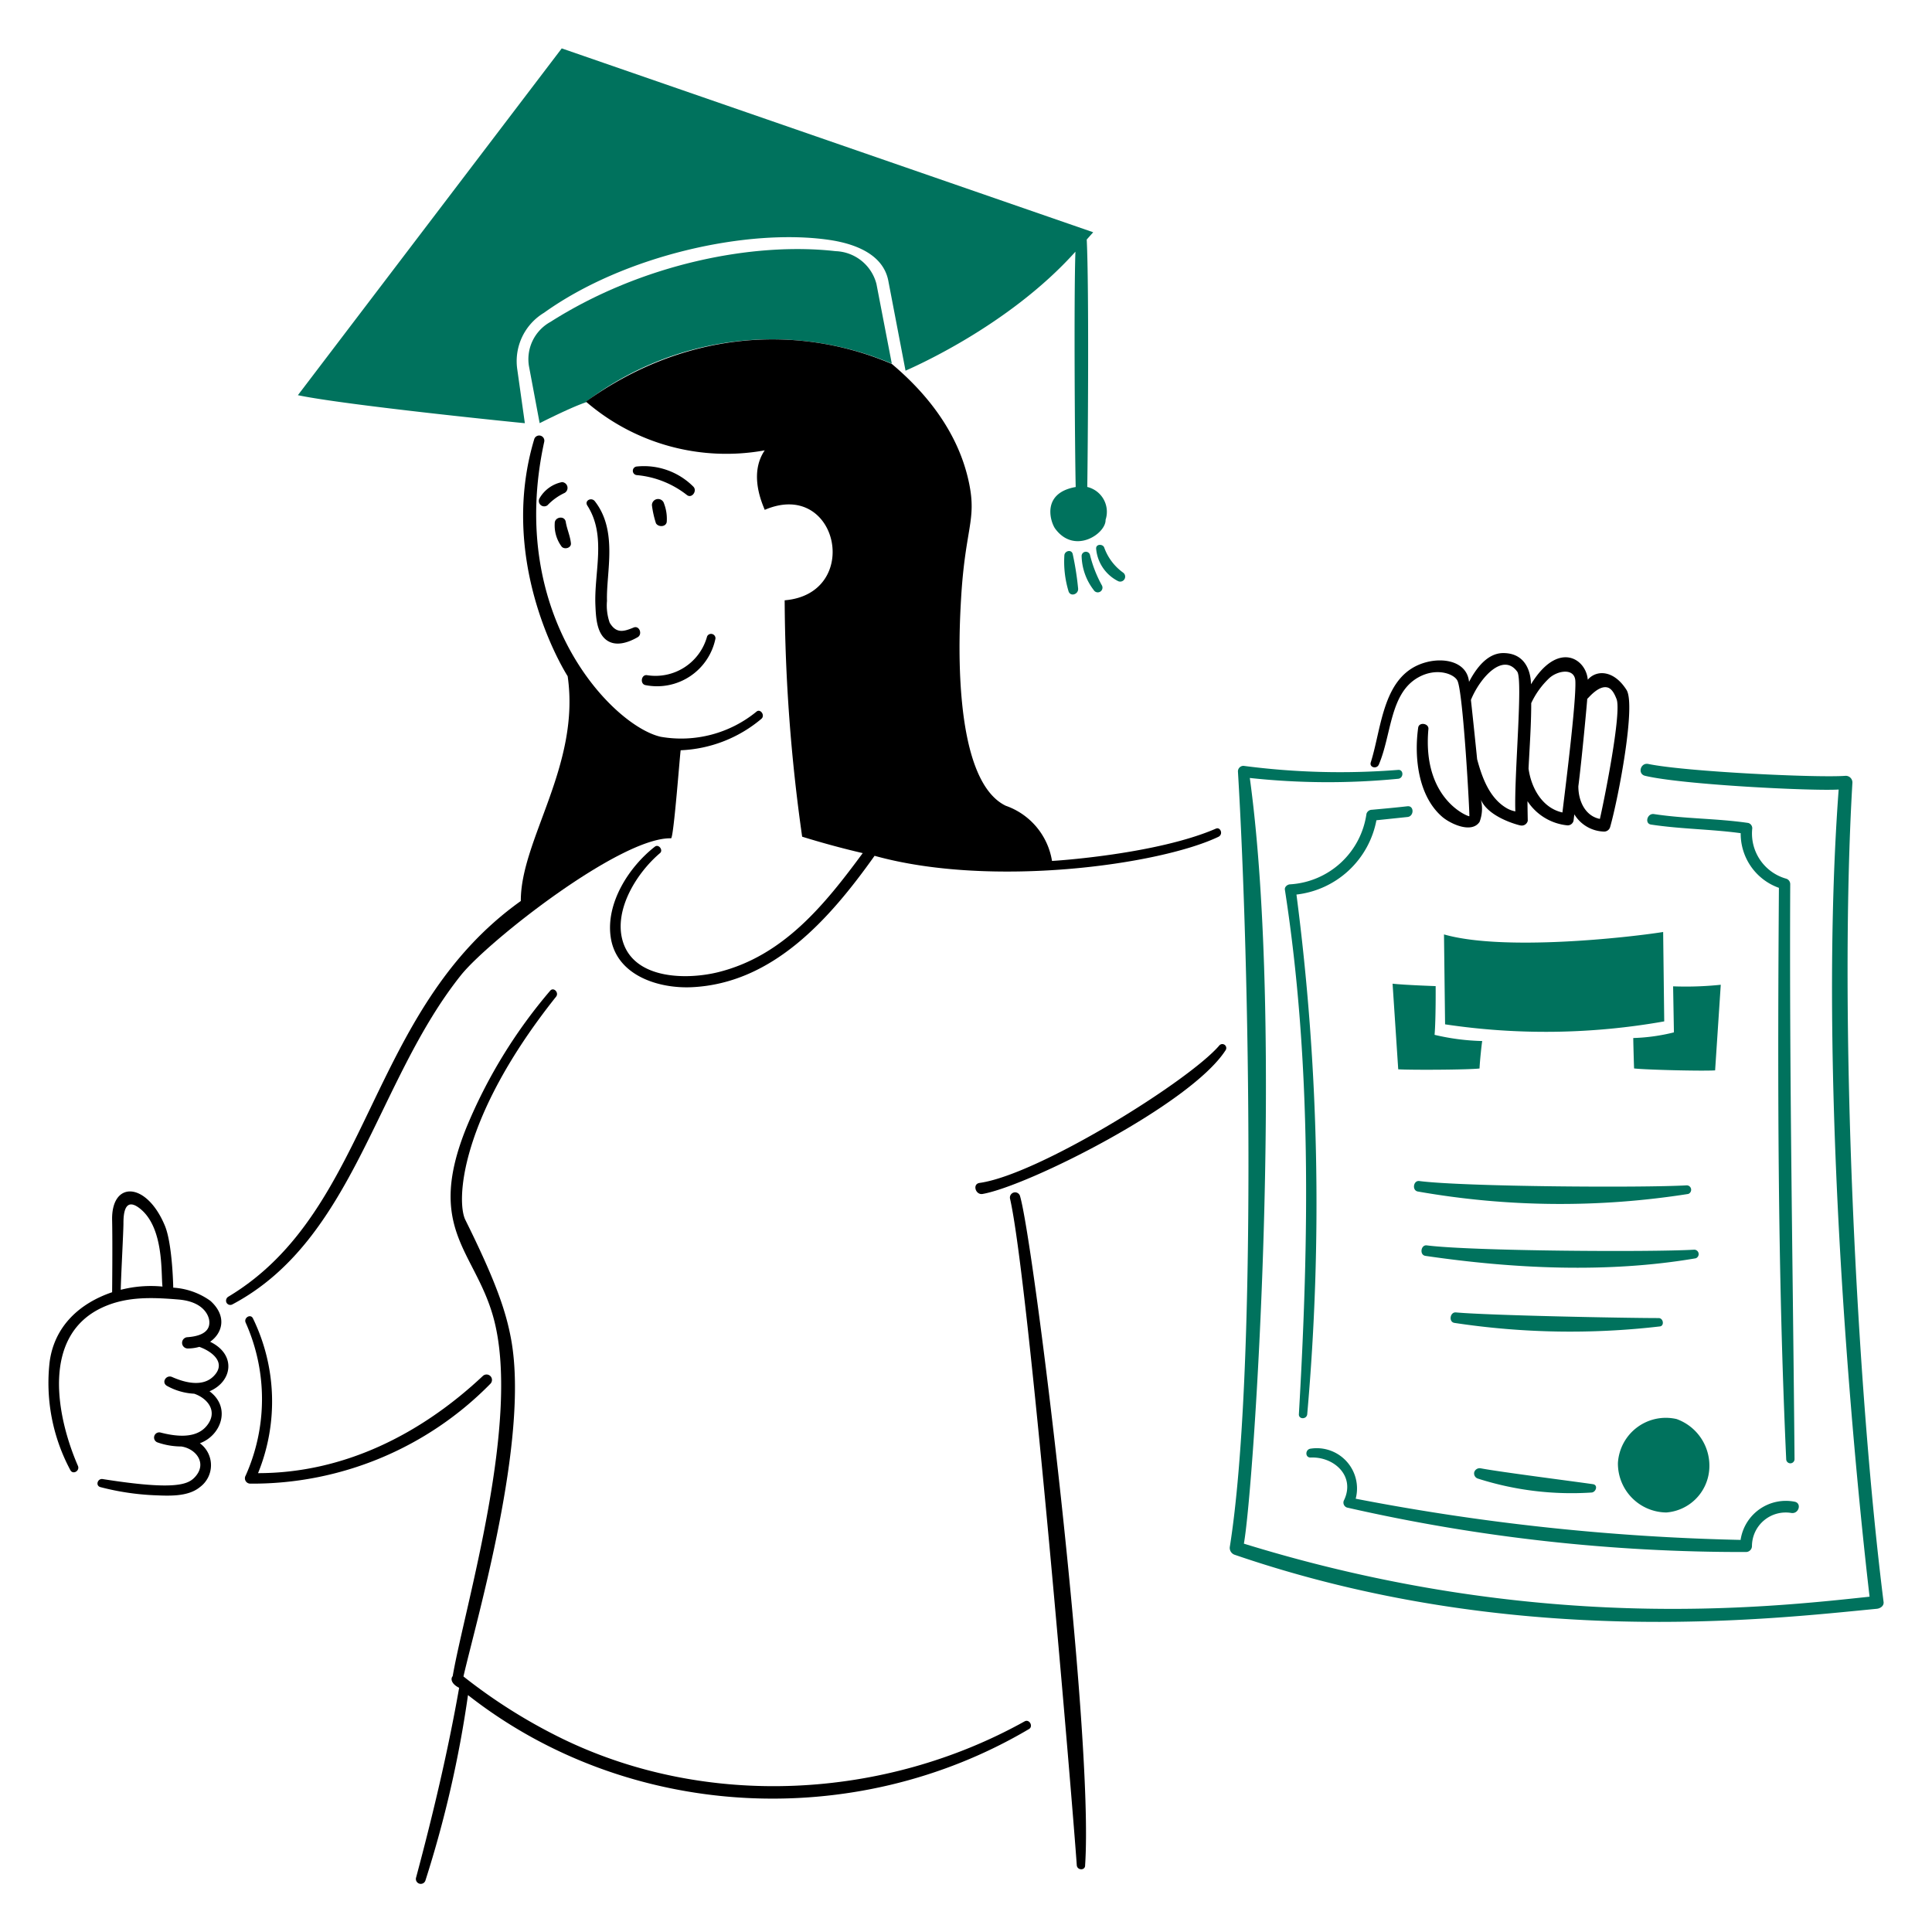
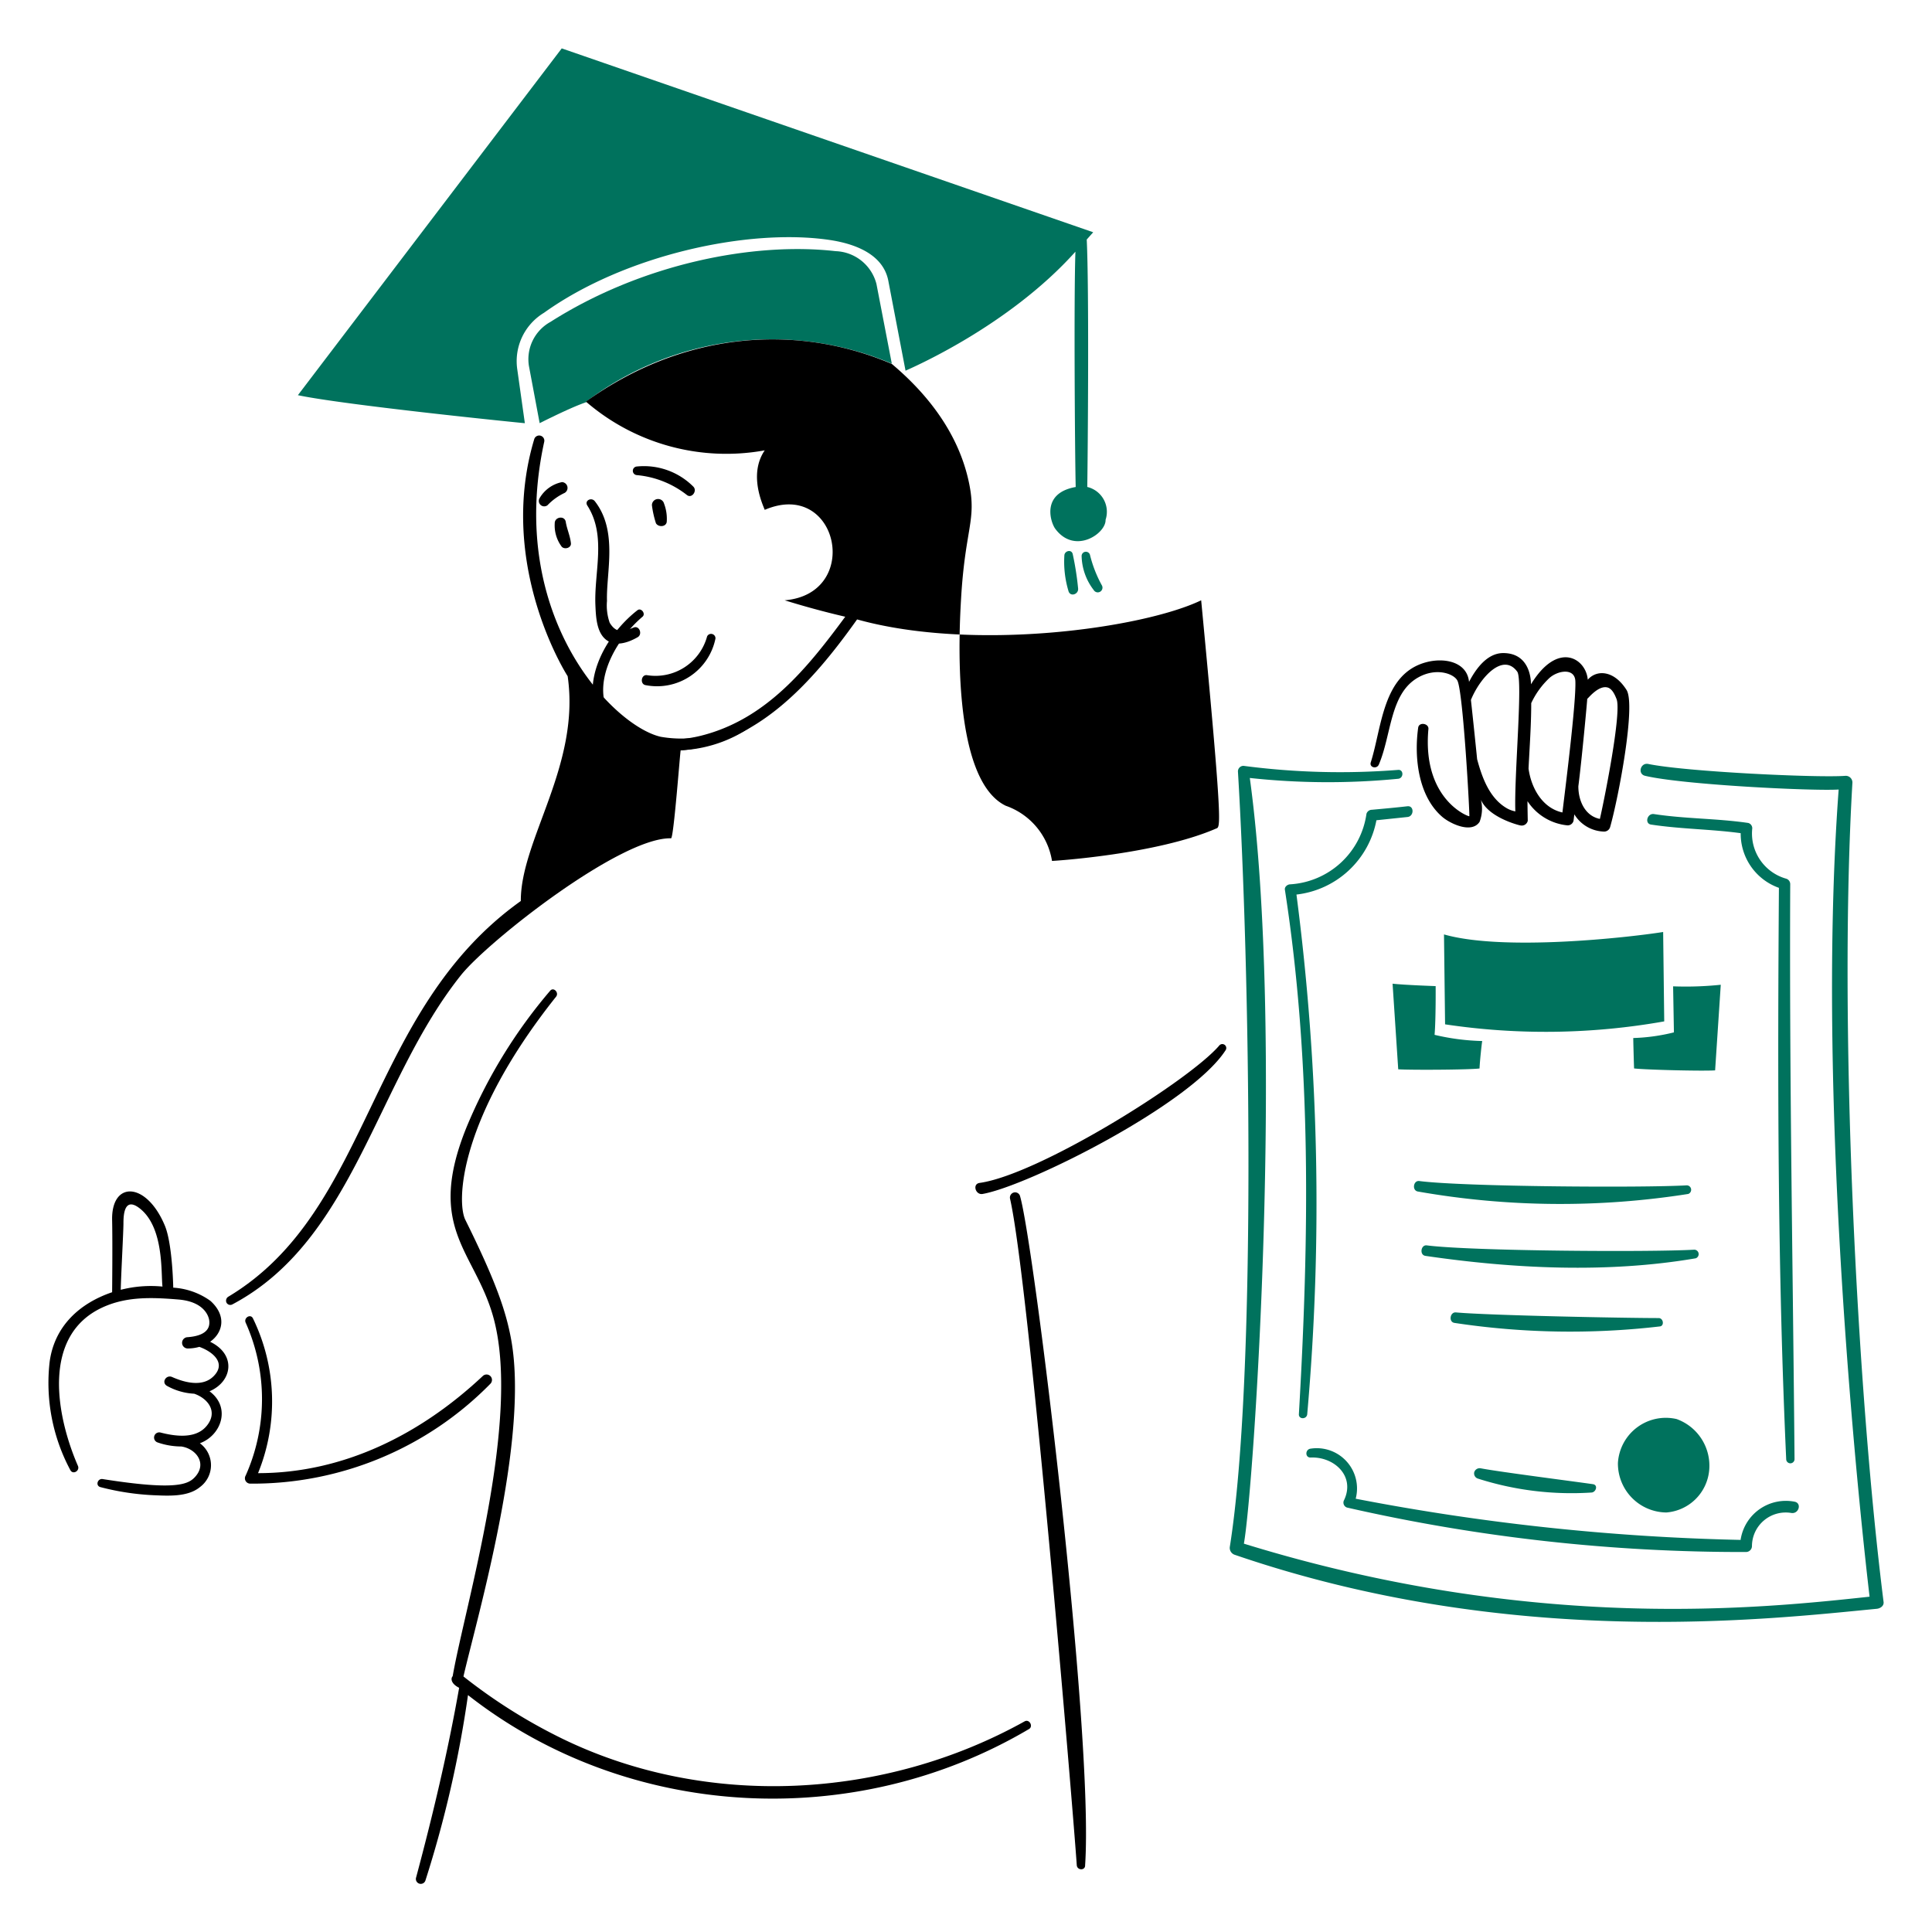
<svg xmlns="http://www.w3.org/2000/svg" viewBox="0 0 140 140">
  <g transform="matrix(0.7,0,0,0.7,0,0)">
    <path d="M110.185,57.461a10.528,10.528,0,0,0,.418,3.707c.171.668,1.091.362,1-.279a30.484,30.484,0,0,0-.557-3.539C110.918,56.846,110.239,57.015,110.185,57.461Z" fill="#00725d" />
    <path d="M111.969,57.573a5.981,5.981,0,0,0,1.254,3.511.487.487,0,0,0,.836-.5,12.889,12.889,0,0,1-1.226-3.15A.441.441,0,0,0,111.969,57.573Z" fill="#00725d" />
-     <path d="M113.474,56.82a4.15,4.15,0,0,0,2.285,3.345.514.514,0,0,0,.5-.892,5.447,5.447,0,0,1-1.951-2.592C114.169,56.291,113.42,56.29,113.474,56.82Z" fill="#00725d" />
    <path d="M65.927,49.184a9.821,9.821,0,0,1,5.184,2.062c.5.392,1.094-.425.668-.864a7.219,7.219,0,0,0-5.852-2.09A.447.447,0,0,0,65.927,49.184Z" fill="#000000" />
    <path d="M60.8,52.333c2.01,3.14.683,6.885.837,10.34.051,1.143.111,2.759,1.087,3.539s2.314.31,3.288-.25c.531-.305.172-1.245-.418-1-1,.408-1.781.668-2.48-.5a5.421,5.421,0,0,1-.279-2.258c-.093-2.945,1.16-7.22-1.254-10.312C61.225,51.434,60.473,51.825,60.8,52.333Z" fill="#000000" />
    <path d="M73.2,65.878a5.537,5.537,0,0,1-6.243,4.013c-.585-.061-.724.917-.139,1.032A6.171,6.171,0,0,0,74.065,66.1.455.455,0,0,0,73.2,65.878Z" fill="#000000" />
    <path d="M78.329,73.654a12.3,12.3,0,0,1-9.922,2.62c-4.934-1.11-16.015-12.47-12.068-30.546a.535.535,0,0,0-1.031-.279C51.61,57.743,57.9,68.637,58.764,70c1.338,9.225-4.877,16.945-4.85,23.272C37.879,104.7,38.549,125.306,23.619,134.244a.48.48,0,0,0-.167.614.445.445,0,0,0,.613.167c12.6-6.686,14.829-23.031,23.662-34.086,2.8-3.5,16.495-14.284,21.739-14.158.279.007.948-9.113,1-9.114a13.84,13.84,0,0,0,8.361-3.261C79.221,74.044,78.723,73.352,78.329,73.654Z" fill="#000000" />
    <path d="M112.331,193.079c.92-13.629-5.339-64.655-6.745-69.286a.529.529,0,0,0-.669-.335.545.545,0,0,0-.362.614c1.963,8.489,6.556,63.7,6.912,69.007C111.5,193.636,112.359,193.664,112.331,193.079Z" fill="#000000" />
    <path d="M126.211,108.241c-3.152,3.673-18.7,13.36-24.8,14.214-.781.109-.42,1.271.306,1.143,4.7-.827,21.5-9.243,25.14-14.855A.409.409,0,0,0,126.211,108.241Z" fill="#000000" />
    <path d="M49.985,142.438C43.573,148.459,35.6,152.5,26.713,152.5a19.663,19.663,0,0,0-.53-16.026c-.247-.5-.976-.055-.752.446a19.374,19.374,0,0,1,0,15.83.554.554,0,0,0,.474.836,34.5,34.5,0,0,0,24.86-10.339A.562.562,0,0,0,49.985,142.438Z" fill="#000000" />
    <path d="M21.752,138.9c1.338-.948,1.732-2.708.028-4.237a7.357,7.357,0,0,0-3.846-1.365c0-.056-.08-4.517-.864-6.41-1.9-4.577-5.552-4.681-5.463-.586.054,2.481,0,7.47,0,7.47-3.372,1.142-5.964,3.511-6.466,7.19a19.107,19.107,0,0,0,2.146,11.232c.277.5,1,.058.781-.446-2.245-5.165-3.788-13.456,2.508-16.388,2.509-1.168,5.156-1.061,7.887-.836,2.676.221,3.152,1.728,3.2,2.2.145,1.281-1.17,1.619-2.229,1.7a.585.585,0,0,0,0,1.17,4.417,4.417,0,0,0,1.2-.167c1.338.474,2.872,1.674,1.449,3.066-1.141,1.116-2.986.624-4.264.056-.615-.274-1.148.567-.529.92a6.474,6.474,0,0,0,2.815.808c1.449.5,2.51,1.9,1.254,3.372-1.141,1.34-3.261,1.031-4.766.641a.535.535,0,0,0-.279,1.031,7.528,7.528,0,0,0,2.453.418c1.5.223,2.676,1.7,1.477,3.094-.7.809-1.895,1.5-9.615.279-.53-.084-.78.693-.223.836a26.534,26.534,0,0,0,5.49.836c1.533.063,3.539.194,4.794-.836a2.816,2.816,0,0,0,0-4.543c2.22-.814,3.252-3.707,1-5.379C24.076,143.007,24.473,140.209,21.752,138.9ZM12.5,133.52c.028-1.477.279-6.048.279-6.856s.049-2.863,1.7-1.561c2.526,1.991,2.174,6.745,2.341,8.082A12.544,12.544,0,0,0,12.5,133.52Z" fill="#000000" />
    <path d="M191.762,81.012a.691.691,0,0,0-.7-.7c-2.815.223-16.5-.416-20.429-1.226-.808-.167-1.143,1.032-.334,1.226,3.872.927,17.335,1.589,20.039,1.421-2.481,33.389,2.508,77.7,3.2,83.556-10.926,1.171-34.643,3.818-64.771-5.49,1.031-5.742,4.208-53.01.613-79.264a75.059,75.059,0,0,0,15.356.084c.586-.057.586-.97,0-.92a76.663,76.663,0,0,1-16-.418.571.571,0,0,0-.585.585c1.2,19.9,1.983,62.445-.837,80.239a.753.753,0,0,0,.474.836c28.656,9.836,55.14,6.7,66.5,5.6.334-.032.75-.278.7-.7C192.193,143.656,190.313,105.593,191.762,81.012Z" fill="#00725d" />
    <path d="M92.32,37.645,90.731,29.4A4.527,4.527,0,0,0,86.5,26C78,25.029,66.45,27.3,56.98,33.325a4.411,4.411,0,0,0-2.229,4.543l1.114,5.937c4.778-2.389,4.954-2.1,4.822-2.23A31.842,31.842,0,0,1,92.32,37.645Z" fill="#00725d" />
-     <path d="M125.876,85.778c-6.151,2.667-16.75,3.344-16.973,3.344a7.277,7.277,0,0,0-4.794-5.713c-5.7-2.777-4.792-18.4-4.626-21.321.421-7.414,1.635-8.192.836-12.068-1.184-5.739-5.017-9.839-8-12.347-10.062-4.292-21.738-3.247-31.661,3.9l.028.028A22.232,22.232,0,0,0,79.165,46.62c-1.672,2.452-.251,5.518,0,6.159,7.617-3.264,10.115,8.694,2.063,9.364a179.589,179.589,0,0,0,1.811,24.471c1.895.585,3.986,1.17,6.271,1.7-3.93,5.323-8.191,10.632-14.939,12.319-3.259.814-8.776.779-9.921-3.261-.918-3.234,1.5-7.052,3.874-9.058.362-.307-.139-.974-.53-.669-2.695,2.1-5.1,5.852-4.571,9.392.589,3.957,4.962,5.333,8.445,5.156,8.362-.423,14.214-7.051,18.868-13.6,12.1,3.372,29.6.919,35.619-1.979C126.656,86.335,126.323,85.584,125.876,85.778Z" fill="#000000" />
+     <path d="M125.876,85.778c-6.151,2.667-16.75,3.344-16.973,3.344a7.277,7.277,0,0,0-4.794-5.713c-5.7-2.777-4.792-18.4-4.626-21.321.421-7.414,1.635-8.192.836-12.068-1.184-5.739-5.017-9.839-8-12.347-10.062-4.292-21.738-3.247-31.661,3.9l.028.028A22.232,22.232,0,0,0,79.165,46.62c-1.672,2.452-.251,5.518,0,6.159,7.617-3.264,10.115,8.694,2.063,9.364c1.895.585,3.986,1.17,6.271,1.7-3.93,5.323-8.191,10.632-14.939,12.319-3.259.814-8.776.779-9.921-3.261-.918-3.234,1.5-7.052,3.874-9.058.362-.307-.139-.974-.53-.669-2.695,2.1-5.1,5.852-4.571,9.392.589,3.957,4.962,5.333,8.445,5.156,8.362-.423,14.214-7.051,18.868-13.6,12.1,3.372,29.6.919,35.619-1.979C126.656,86.335,126.323,85.584,125.876,85.778Z" fill="#000000" />
    <path d="M168.379,71.424c-1.309-2.075-3.113-2.11-4.014-1.059-.168-2.182-3.081-4.1-5.88.474,0-.139.055-3.233-2.871-3.233-1.617,0-2.787,1.533-3.54,2.982-.2-2.047-2.5-2.549-4.431-2.034-4.521,1.2-4.579,6.714-5.741,10.367-.169.53.62.728.836.223,1.328-3.112,1.125-7.38,4.1-9.03,1.877-1.042,3.7-.36,4.041.363.6,1.286,1.282,13.963,1.226,14.019-.111.055-4.9-1.759-4.236-9.031.054-.585-.973-.752-1.059-.139-.432,3.068,0,7.081,2.48,9.225.808.7,3.038,1.784,3.874.53a3.806,3.806,0,0,0,.14-2.286c.864,1.979,4.375,2.732,4.069,2.648a.638.638,0,0,0,.78-.474c0-.055-.028-1.393-.028-2.034a5.59,5.59,0,0,0,4.153,2.508.627.627,0,0,0,.613-.474l.084-.669a3.707,3.707,0,0,0,3.093,1.784.645.645,0,0,0,.614-.474C167.557,82.529,169.36,72.981,168.379,71.424ZM155.921,83.632c-1.758-1.057-2.509-3.178-3.011-5.045,0-.056-.418-4.125-.641-6.132.941-2.3,3.312-4.948,4.794-2.926.613.836-.334,10.814-.195,14.465A2.793,2.793,0,0,1,155.921,83.632Zm2.313-4.07c.111-2.257.278-4.515.278-6.772A8.462,8.462,0,0,1,160.38,70.2c.873-.8,2.641-1.087,2.7.307.1,2.186-1.085,11.457-1.338,13.6C159.683,83.659,158.512,81.6,158.234,79.562Zm7.385,5.212c-1.532-.306-2.229-1.867-2.229-3.372.362-2.815.92-8.863.92-9.058.083-.028,1.17-1.449,2.118-1.171.473.14.747.755.919,1.2C167.89,73.771,166.065,82.851,165.619,84.774Z" fill="#000000" />
    <path d="M145.692,83.464c-1.226.141-2.453.251-3.679.363a.592.592,0,0,0-.557.418,8.5,8.5,0,0,1-7.888,7.3c-.278,0-.605.249-.557.557,2.784,17.966,2.5,36.167,1.449,54.292-.032.557.811.558.864,0a247.834,247.834,0,0,0-1.115-53.79,9.527,9.527,0,0,0,8.278-7.692l3.205-.335C146.389,84.523,146.417,83.381,145.692,83.464Z" fill="#00725d" />
    <path d="M185.77,155.454a4.739,4.739,0,0,0-5.546,3.734.693.693,0,0,0-.028.223,236.148,236.148,0,0,1-39.855-4.264,4.169,4.169,0,0,0-4.654-5.184c-.585.06-.614.945,0,.92,2.424-.1,4.627,1.921,3.455,4.4a.538.538,0,0,0,.307.78,183.824,183.824,0,0,0,41.3,4.6.618.618,0,0,0,.613-.614,3.494,3.494,0,0,1,4.069-3.428C186.218,156.75,186.549,155.6,185.77,155.454Z" fill="#00725d" />
    <path d="M185.324,91.519a.591.591,0,0,0-.418-.558,4.857,4.857,0,0,1-3.512-5.211.569.569,0,0,0-.418-.558c-3.233-.474-6.525-.424-9.755-.919-.7-.107-1,.98-.306,1.087,3.09.469,6.215.473,9.281.891a5.947,5.947,0,0,0,3.957,5.658c-.139,19.7-.144,39.441.753,59.141a.432.432,0,0,0,.864,0C185.6,131.2,185.226,111.363,185.324,91.519Z" fill="#00725d" />
    <path d="M149.482,96.731c6.132,1.756,18.98.334,22.687-.251l.112,9.253a70.247,70.247,0,0,1-22.687.306Z" fill="#00725d" />
    <path d="M153.161,110.61c-1.254.14-7.079.167-8.417.084l-.585-8.863c1.226.139,4.459.251,4.459.251s.028,3.372-.111,5.044a23.672,23.672,0,0,0,4.933.641C153.384,108.046,153.189,109.886,153.161,110.61Z" fill="#00725d" />
    <path d="M178.133,101.942l-.585,8.863c-1.31.084-7.135-.055-8.389-.2-.028-.724-.084-2.815-.084-3.149a19.668,19.668,0,0,0,4.209-.585l-.084-4.766A34.922,34.922,0,0,0,178.133,101.942Z" fill="#00725d" />
    <path d="M174.622,122.706c-4.6.267-23.109.146-27.7-.446-.613-.079-.781.979-.139,1.087a85.1,85.1,0,0,0,27.982.251A.46.46,0,0,0,174.622,122.706Z" fill="#00725d" />
    <path d="M175.4,129.367c-4.6.267-23.109.146-27.7-.446-.614-.079-.779.993-.14,1.087,9.108,1.334,18.869,1.812,27.982.251A.46.46,0,0,0,175.4,129.367Z" fill="#00725d" />
    <path d="M171.7,136.446c-3.567,0-17.558-.276-20.986-.585-.613-.055-.78,1-.14,1.087a80.1,80.1,0,0,0,21.266.362C172.307,137.247,172.2,136.446,171.7,136.446Z" fill="#00725d" />
    <path d="M164.9,153.642c-1.95-.285-9.7-1.273-11.622-1.644a.589.589,0,0,0-.669.418.563.563,0,0,0,.362.641,31.841,31.841,0,0,0,11.789,1.449C165.228,154.466,165.453,153.724,164.9,153.642Z" fill="#00725d" />
    <path d="M173.563,146.9a4.968,4.968,0,0,0-6.076,4.542,5.064,5.064,0,0,0,5.016,5.129,4.824,4.824,0,0,0,4.432-4.376A5.133,5.133,0,0,0,173.563,146.9Z" fill="#00725d" />
    <path d="M114.449,53.81a2.642,2.642,0,0,0-1.895-3.4c.056-3.484.195-20.569-.056-25.613l.669-.753L58.151,5.009l-27.313,35.9c4.877,1.031,23.076,2.871,23.495,2.9l-.781-5.547a5.848,5.848,0,0,1,2.759-5.88c8.361-5.987,21.117-8.759,29.487-7.553,2.091.3,5.574,1.2,6.16,4.236l1.783,9.309c.474-.223,10.619-4.543,17.587-12.319-.168,4.627-.056,20.875.028,24.359-3.624.641-2.591,3.678-2.119,4.32C111.248,57.458,114.505,55.232,114.449,53.81Z" fill="#00725d" />
    <path d="M106.06,178.2c-14.5,8.071-32.824,9.073-47.8,1.812a56.241,56.241,0,0,1-10.284-6.466c1.394-6.048,6.784-24.389,4.961-34.755-.554-3.15-1.713-6.348-4.766-12.514-.923-1.865-.675-10.45,9.393-23.1.333-.419-.257-1.036-.614-.613a52.874,52.874,0,0,0-8.667,14.158c-4.218,10.44.822,12.724,2.759,19.537,3.009,10.583-2.954,30.128-4.181,37.263-.2.195-.223.752.669,1.2-1.17,6.634-2.717,13.144-4.459,19.649a.507.507,0,0,0,.975.279,116.85,116.85,0,0,0,4.4-19.175c16.531,12.963,40,14.209,58.082,3.512C106.987,178.709,106.562,177.917,106.06,178.2Z" fill="#000000" />
    <path d="M67.487,52.305a10.124,10.124,0,0,0,.418,1.867c.251.418,1.032.391,1.115-.139a4.418,4.418,0,0,0-.278-1.9A.638.638,0,0,0,67.487,52.305Z" fill="#000000" />
    <path d="M57.426,54.172a3.673,3.673,0,0,0,.725,2.425c.31.331,1.031.112.947-.39-.083-.753-.415-1.45-.529-2.174C58.459,53.336,57.412,53.5,57.426,54.172Z" fill="#000000" />
    <path d="M56.674,52.305a5.923,5.923,0,0,1,1.783-1.282.6.6,0,0,0-.278-1.115,3.47,3.47,0,0,0-2.341,1.7A.559.559,0,0,0,56.674,52.305Z" fill="#000000" />
  </g>
</svg>